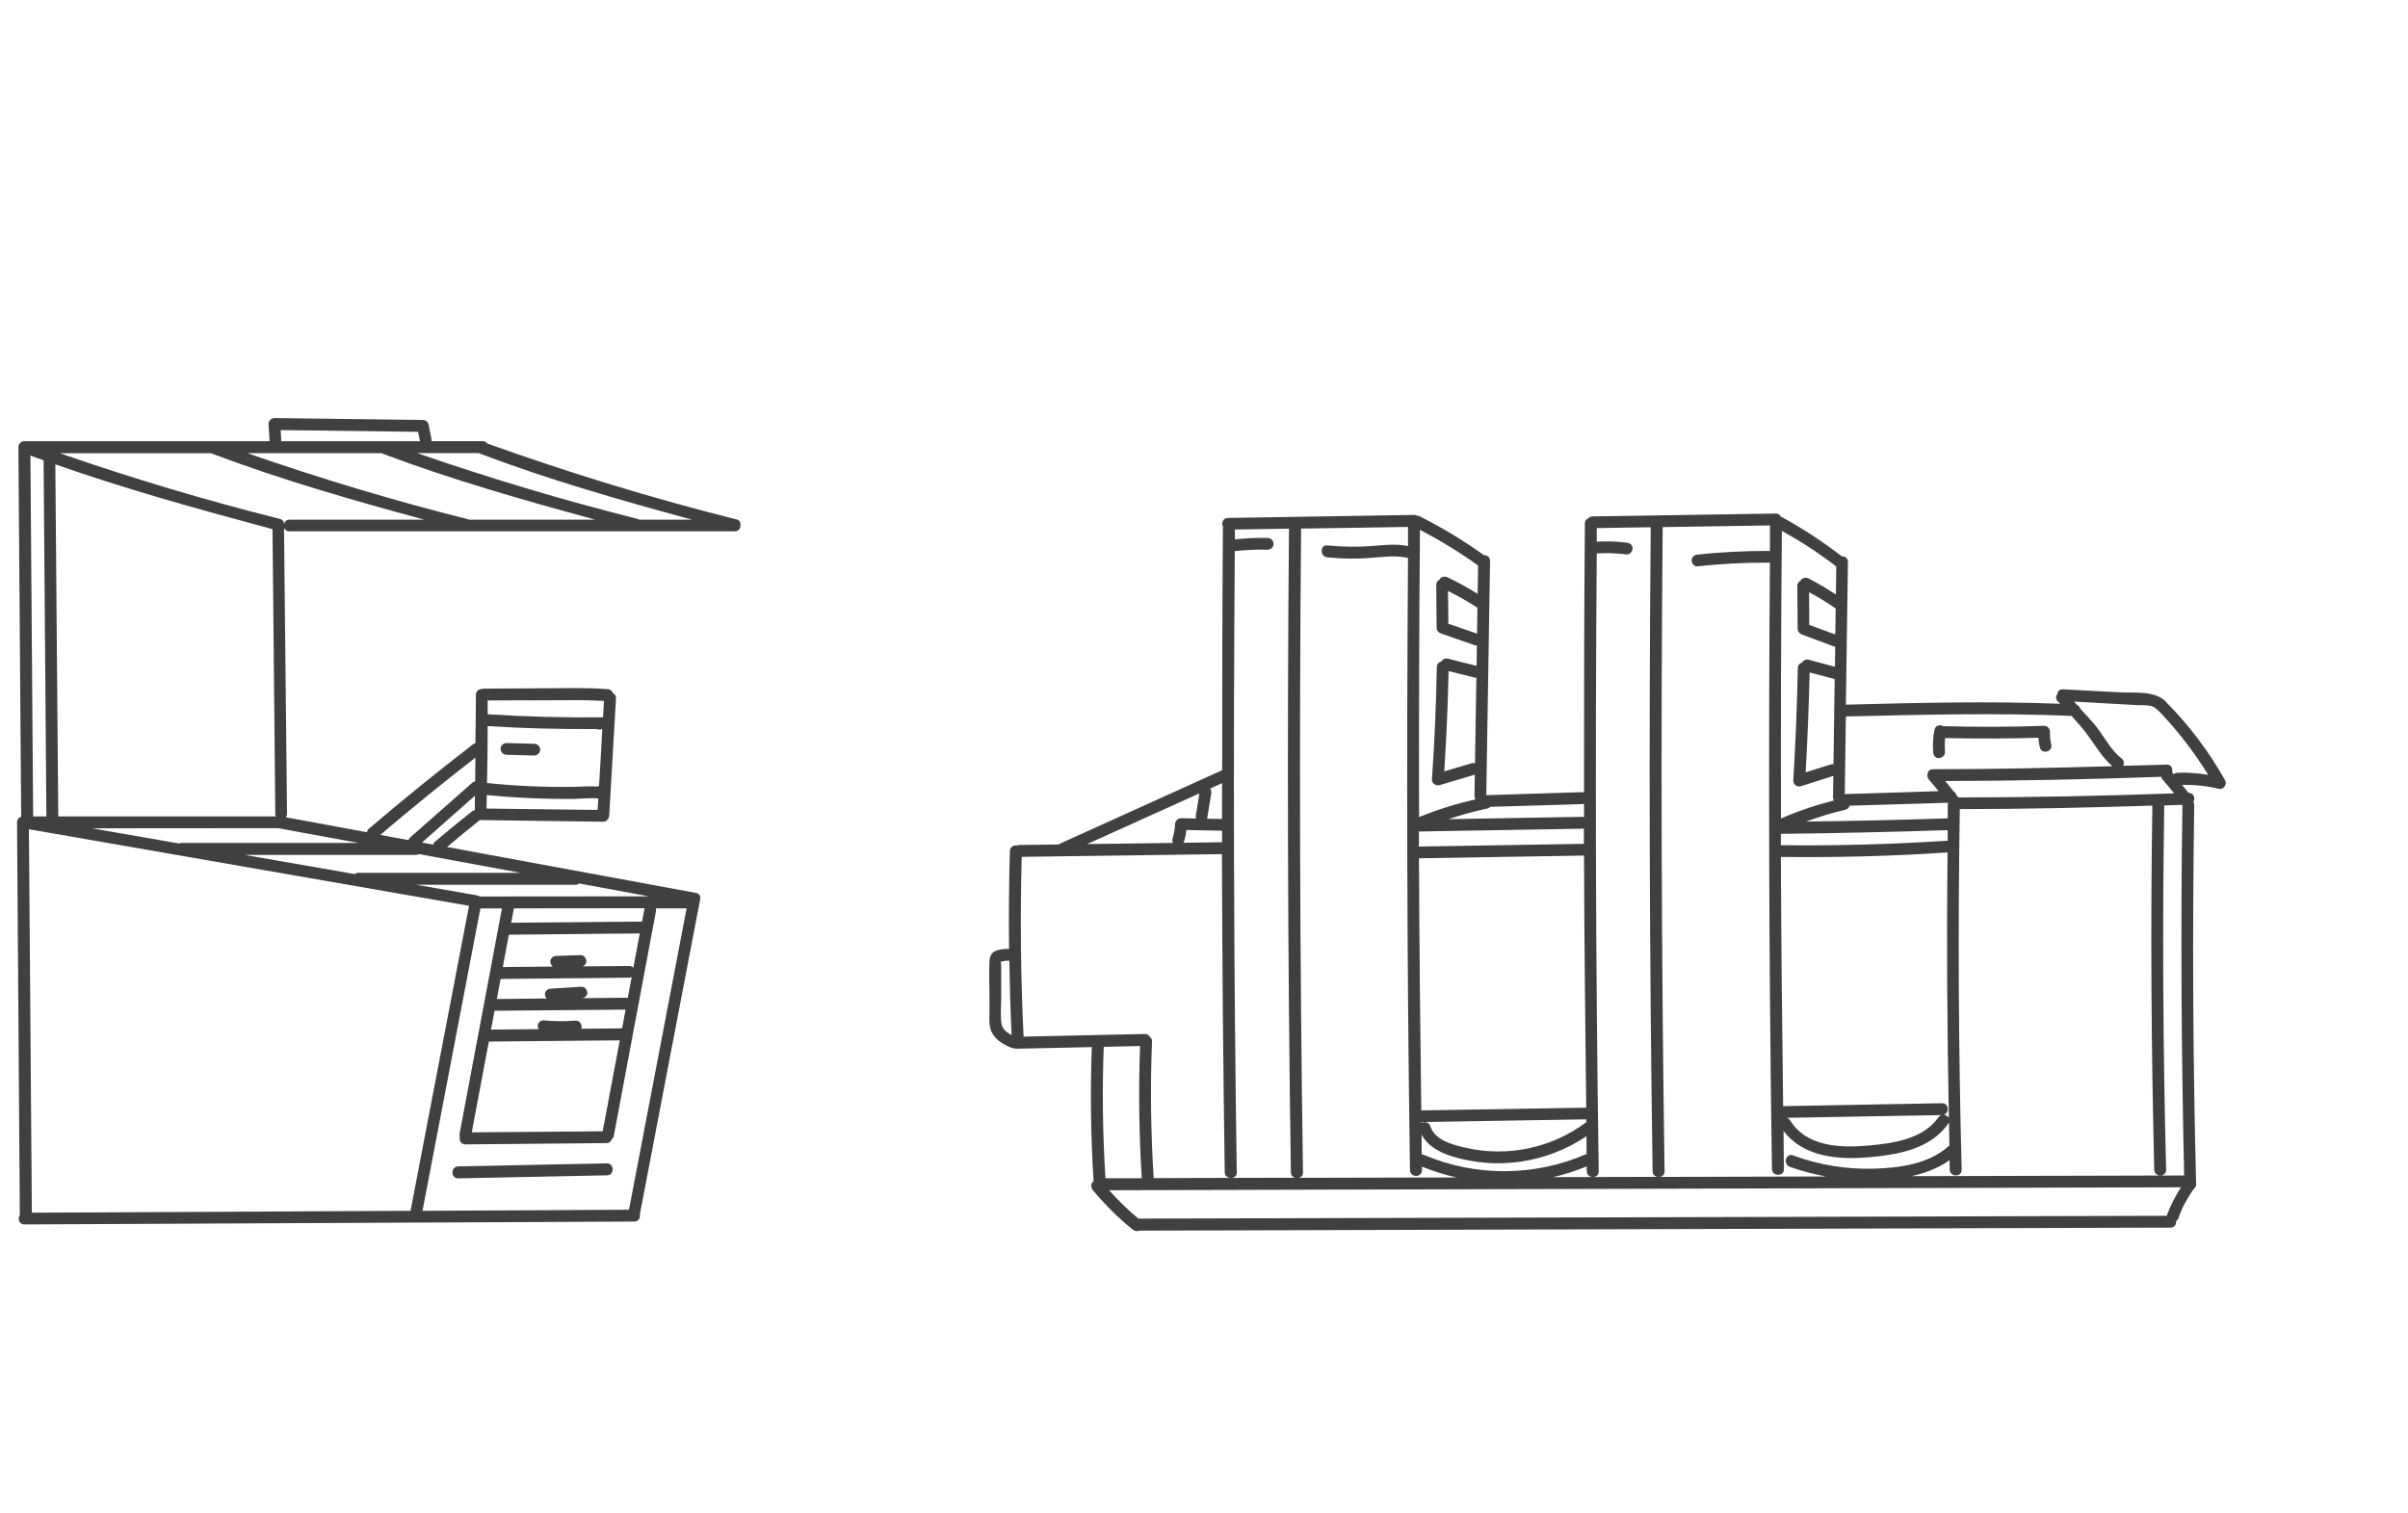
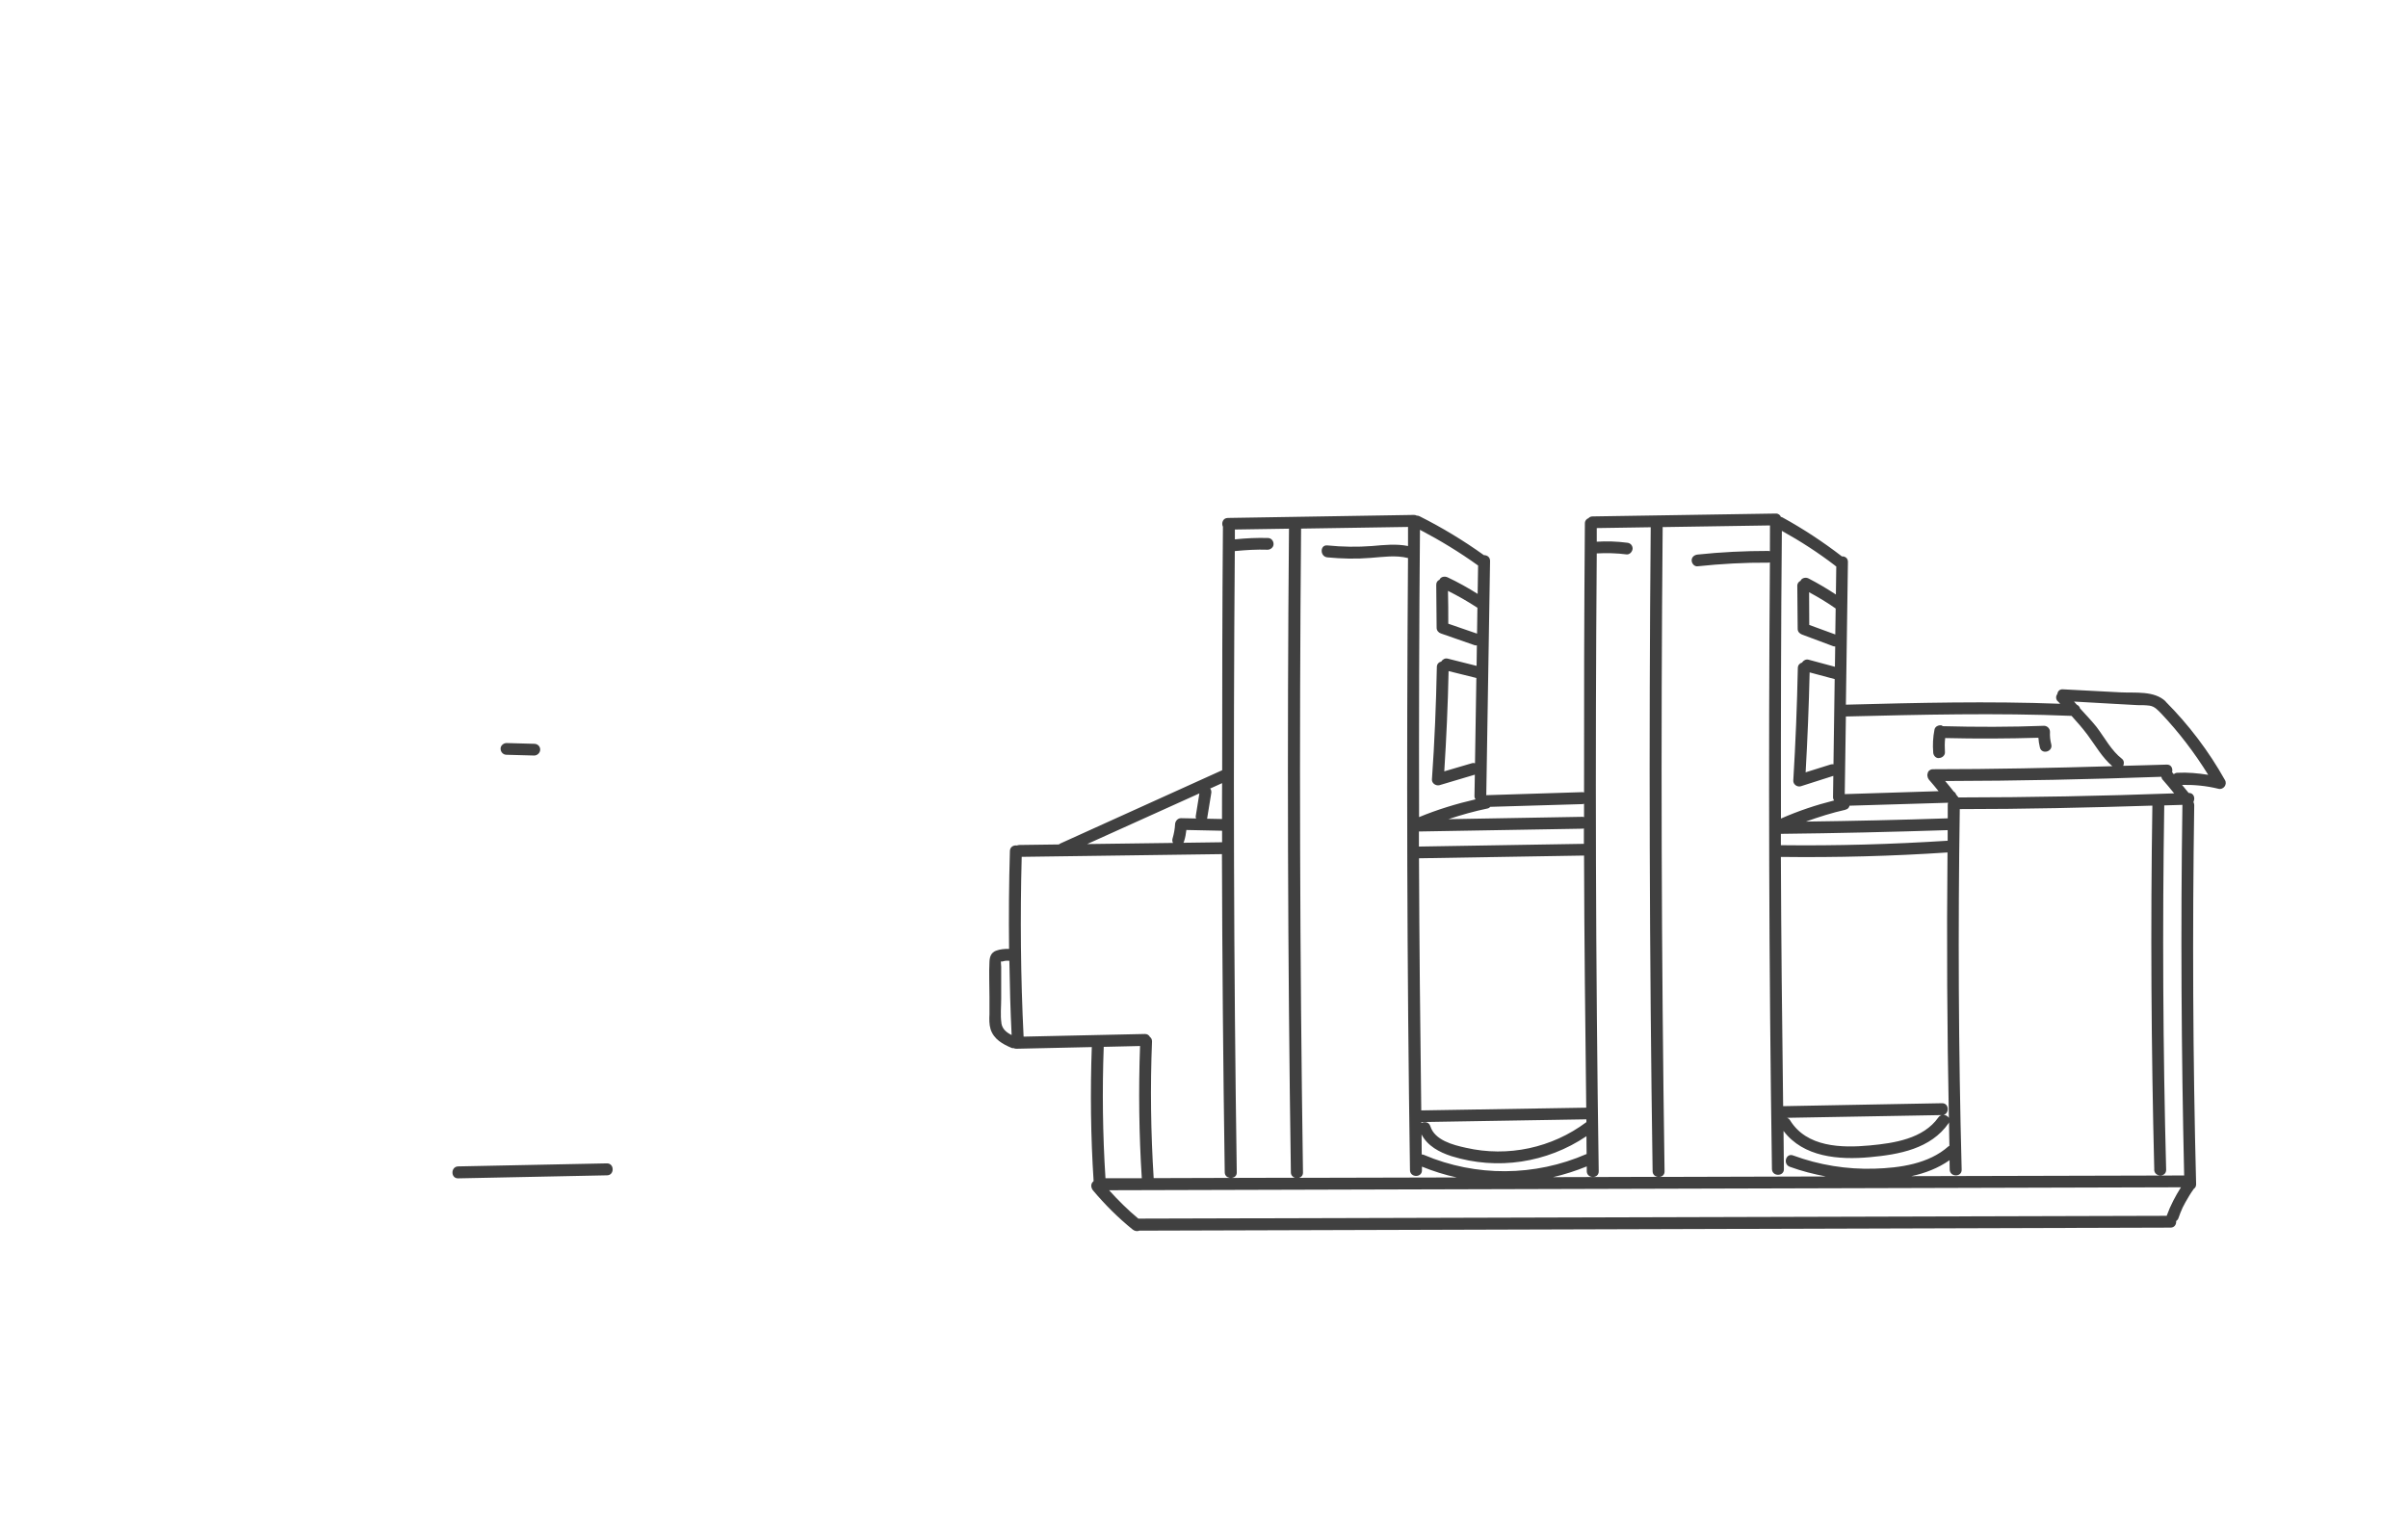
<svg xmlns="http://www.w3.org/2000/svg" id="Calque_1" data-name="Calque 1" viewBox="0 0 318.2 200">
  <defs>
    <style>
      .cls-1 {
        fill: none;
      }

      .cls-1, .cls-2 {
        stroke-width: 0px;
      }

      .cls-2 {
        fill: #404040;
      }
    </style>
  </defs>
  <g>
    <path class="cls-2" d="M256.21,100.18c.4,0,.82-.33.8-.75-.04-.65-.04-1.27.03-1.89,4.11.1,8.22.08,12.32-.04.03.43.09.85.2,1.29.25.98,1.75.55,1.5-.42-.14-.54-.2-1.09-.17-1.65,0-.43-.34-.79-.78-.8-4.44.17-8.93.17-13.4.05-.05-.03-.07-.09-.13-.1-.38-.08-.87.12-.95.55h0c-.2,1-.25,2-.17,3,0,.4.33.8.75.77Z" />
    <path class="cls-2" d="M286.18,92.7c-1.52-1.45-4-1.1-5.98-1.2l-7.6-.4c-.44-.03-.68.26-.73.59-.2.28-.26.67.05,1.01v-.03c.11.11.21.23.32.34-9.46-.36-18.88-.13-28.32.12l.27-18.86c.01-.52-.4-.76-.8-.74-2.49-1.92-5.12-3.65-7.87-5.16-.07-.03-.13-.04-.19-.06-.1-.25-.33-.45-.68-.44l-24.2.38c-.24,0-.42.09-.54.23-.27.1-.48.33-.48.69-.1,11.86-.12,23.71-.11,35.56-.07-.02-.14-.04-.22-.04l-12.7.4.5-30.97c0-.51-.41-.76-.81-.75-2.7-1.94-5.55-3.66-8.52-5.15-.13-.06-.25-.08-.36-.08-.1-.05-.22-.09-.36-.09l-24.6.4c-.67,0-.88.7-.65,1.16-.09,10.73-.1,21.46-.1,32.18l-21.38,9.68c-.08.03-.13.08-.18.13l-5.22.07c-.13,0-.24.03-.34.07-.43-.07-.92.17-.93.73-.13,4.31-.16,8.62-.11,12.93-.58-.01-1.19.04-1.74.25-.62.25-.82.77-.85,1.43-.08,1.55,0,3.15,0,4.7v2.25c-.03.67-.05,1.35.15,2,.43,1.32,1.6,1.97,2.8,2.47.08.03.17.03.25.02.1.05.21.08.35.08l9.97-.22c-.21,5.89-.14,11.8.24,17.69-.02.03-.03.06-.05.09-.01,0-.03.01-.04.02-.33.33-.25.8,0,1.13,1.58,1.88,3.32,3.62,5.25,5.18.25.2.58.28.87.15l136.28-.4c.54,0,.78-.45.74-.86.12-.1.23-.2.29-.36.09-.24.18-.49.27-.73.18-.48.4-.93.65-1.37.35-.63.71-1.23,1.12-1.8.18-.12.31-.32.31-.6-.43-16.7-.5-33.42-.25-50.12,0-.14-.04-.25-.09-.36,0-.03,0-.06,0-.1.24-.47.03-1.17-.65-1.15,0,0,0,0,0,0-.28-.36-.58-.71-.87-1.06,1.62-.03,3.21.12,4.8.51.65.18,1.22-.55.87-1.15-2.13-3.8-4.77-7.29-7.85-10.38ZM273.75,94.62c.74.81,1.46,1.64,2.11,2.51,1.05,1.41,1.93,2.99,3.27,4.13-7.9.23-15.81.4-23.71.4,0,0,0,0,0,0,0,0,0,0,0,0-.23,0-.39.09-.52.21,0,0-.03,0-.03.01,0,0,0,.01,0,.02-.1.12-.15.26-.17.42-.02.09-.02.16,0,.25.02.15.07.3.17.42,0,0,0,.01,0,.02h0c.45.5.87,1.03,1.3,1.55l-12.4.39.15-10.26c9.94-.24,19.89-.49,29.83-.08ZM284.66,154.6c.05,1,1.6,1,1.58,0-.42-16.04-.5-32.09-.25-48.16.8-.03,1.6-.04,2.4-.07h0c-.24,16.32-.14,32.66.23,48.98l-36.04.09c1.8-.39,3.53-1.05,5.04-2.11.01.42,0,.84.02,1.26.05,1,1.6,1,1.58,0-.42-15.88-.49-31.75-.25-47.66,8.48,0,16.97-.19,25.45-.46-.25,16.04-.15,32.07.25,48.11ZM152.45,155.71c-.38-6.02-.46-12.06-.22-18.08,0-.27-.11-.47-.28-.59-.11-.22-.32-.39-.65-.39l-16.04.35c-.39-7.9-.46-15.83-.25-23.76l26.46-.36c.04,14.02.16,28.04.37,42.06.01.45.33.68.68.73l-10.09.03ZM156.46,111.2h0c.17-.5.25-1,.31-1.51l4.72.1c0,.51,0,1.01,0,1.52l-5.12.07c.03-.06.08-.11.1-.18ZM163.43,154.95c-.41-27.38-.47-54.76-.26-82.12,1.45-.14,2.89-.23,4.34-.18.4,0,.8-.35.78-.75,0-.45-.33-.8-.75-.8-1.49-.04-2.92.03-4.36.18,0-.43,0-.86,0-1.3l7.15-.11c-.25,28.36-.17,56.72.25,85.07,0,.39.25.62.54.71l-8.33.02c.34-.05.65-.28.64-.73ZM171.91,69.86l14.15-.22c0,.84,0,1.68,0,2.52-1.56-.31-3.15-.14-4.74,0-1.98.15-3.95.12-5.92-.08-1-.1-1,1.48,0,1.58,1.9.18,3.8.23,5.7.07,1.65-.12,3.33-.39,4.96.02-.2,26.97-.14,53.94.26,80.91.03,1,1.6,1,1.58,0,0-.16,0-.32,0-.48,1.5.61,3.03,1.09,4.59,1.43l-20.81.05c.28-.09.51-.32.5-.71-.42-28.37-.5-56.73-.25-85.1ZM209.32,113.07c.03,11.11.16,22.21.29,33.32l-21.8.36c-.14-11.11-.26-22.21-.3-33.32l21.8-.36ZM187.83,148.29l21.8-.36c0,.12,0,.25,0,.37-4.55,3.41-10.37,4.66-15.92,3.39-1.7-.37-4.13-1-4.7-2.85-.18-.57-.78-.65-1.18-.42,0-.05,0-.09,0-.14ZM187.84,149.91c.78,1.53,2.35,2.37,3.97,2.89,6.06,1.89,12.6.88,17.83-2.64.01.78,0,1.57.02,2.35-6.85,2.99-14.62,3.04-21.5.12-.1-.04-.2-.06-.29-.06-.01-.88-.01-1.77-.02-2.65ZM209.31,111.52l-21.81.36c0-.66,0-1.33,0-1.99l21.6-.37c.08,0,.14-.02.2-.04,0,.68,0,1.37,0,2.05ZM209.68,154.15c0,.22,0,.43,0,.65.03,1,1.6,1,1.58,0-.41-27.23-.47-54.43-.26-81.66,1.31-.07,2.63-.04,3.94.13.43.05.8-.4.8-.8-.03-.45-.35-.73-.78-.75-1.31-.17-2.64-.21-3.96-.13,0-.6,0-1.2,0-1.8l7.13-.11c-.25,28.36-.17,56.74.25,85.12.01.45.34.69.7.73l-13.85.04c1.51-.35,3-.83,4.45-1.42ZM219.71,69.66l14.18-.22c-.01,1.14,0,2.27-.01,3.41-.07-.02-.13-.04-.21-.04-3.12,0-6.25.15-9.35.48-.43.05-.78.33-.78.77,0,.4.35.83.78.78h0c3.1-.33,6.25-.5,9.35-.48.08,0,.14-.02.21-.04-.2,26.74-.13,53.48.27,80.19.03,1,1.6,1,1.58,0-.03-1.68-.02-3.37-.05-5.05,2.62,3.48,7.32,3.85,11.42,3.47,3.83-.35,8.05-1.1,10.4-4.5.03-.04.03-.08.05-.12.02,1.04.02,2.08.05,3.12-.04.03-.09.04-.13.07-2.6,2.32-6.42,2.85-9.78,2.95-3.66.11-7.31-.48-10.75-1.75-.95-.35-1.38,1.15-.43,1.5,1.55.57,3.15.97,4.77,1.28l-21.98.06c.35-.04.67-.28.66-.73-.42-28.39-.5-56.78-.25-85.14ZM239.12,88.86l3.32.89-.16,11.26c-.11-.02-.23-.02-.36.02l-3.32,1.04c.25-4.38.43-8.79.53-13.21ZM239.08,82.59l-.02-4.32c1.2.65,2.4,1.36,3.51,2.15l-.05,3.43-3.44-1.26ZM243.88,107c.32-.07.47-.28.52-.52l13.02-.39v.02c-.01.08-.04.15-.04.25v.03c0,.59,0,1.17,0,1.76-6.23.21-12.49.35-18.74.43,1.72-.62,3.46-1.17,5.25-1.57ZM257.36,111.11c-7.32.47-14.69.68-22.03.59,0-.5,0-1,0-1.5,7.33-.08,14.68-.25,22.04-.49,0,.47,0,.93,0,1.4ZM256.63,145.8l-21,.39c-.14-10.98-.26-21.96-.3-32.94,7.34.09,14.68-.1,22.02-.59-.12,11.69-.05,23.39.18,35.08-.14-.23-.41-.39-.7-.4.79-.2.74-1.54-.19-1.54ZM256.55,147.38c-.15.05-.3.14-.41.3-2,2.83-5.85,3.4-9.05,3.7-3.75.35-8.35.25-10.55-3.33-.1-.17-.24-.26-.39-.32l20.4-.36ZM242.51,74.78s.09.05.14.08l-.05,3.71c-1.17-.77-2.37-1.48-3.61-2.12-.35-.18-.85-.1-1.05.27,0,.01,0,.03,0,.04-.25.1-.45.33-.44.68l.05,5.67c0,.38.25.62.57.75l4.15,1.55c.08.03.16.03.24.02l-.04,2.69-3.5-.94c-.33-.08-.67.1-.85.39-.29.08-.54.32-.55.71-.1,4.97-.3,9.93-.6,14.88-.03.5.52.9,1,.75l4.29-1.37-.04,2.82c0,.18.06.32.14.43-2.39.6-4.73,1.38-7.02,2.39-.02-12.67,0-25.35.12-38.02,2.46,1.36,4.82,2.89,7.05,4.6ZM209.32,106.23c0,.59,0,1.18,0,1.76-.07-.02-.13-.04-.21-.04l-17.72.31c1.7-.56,3.42-1.05,5.17-1.41.17-.03.28-.12.37-.22l12.18-.36c.08,0,.15-.03.21-.05ZM191.42,88.69l3.67.91-.18,11.27c-.12-.03-.26-.05-.42,0l-3.64,1.07c.28-4.4.48-8.81.57-13.25ZM191.38,82.42c0-1.45,0-2.89-.04-4.33,1.32.66,2.6,1.39,3.84,2.2.02.01.03.01.05.02l-.05,3.43-3.8-1.31ZM195.32,74.76l-.06,3.73c-1.28-.81-2.61-1.55-3.95-2.18-.38-.18-.87-.12-1.08.27,0,.01,0,.03,0,.04-.26.1-.45.33-.44.68l.05,5.67c0,.35.25.65.57.75l4.45,1.55c.1.03.2.03.3.02l-.04,2.71-3.83-.96c-.33-.08-.66.1-.84.39-.31.08-.57.31-.58.71-.1,4.97-.3,9.93-.65,14.88-.03.5.52.87,1,.75l4.67-1.39-.05,2.84c0,.18.06.31.14.42-2.54.59-5.05,1.35-7.46,2.35-.02-12.66,0-25.31.12-37.97,2.67,1.4,5.25,2.97,7.68,4.72,0,0,.01,0,.01,0ZM161.49,108.24l-1.98-.04.54-3.32c.05-.2.02-.42-.08-.6-.01-.03-.05-.03-.07-.06l1.59-.72c0,1.58-.02,3.16-.01,4.74ZM158.49,104.86l-.48,2.99c-.03.11.02.21.04.32l-1.99-.04c-.43,0-.75.38-.78.77-.03.65-.15,1.28-.33,1.9-.07.24-.04.44.06.6l-11.35.15,14.82-6.69ZM132.33,135.18c-.15-1.02-.03-2.12-.03-3.17v-4.25c0-.2-.08-.68,0-.83-.15.3.4.05.55.05.18-.03.36-.01.53,0,.05,3.27.14,6.55.3,9.81-.68-.34-1.25-.79-1.36-1.61ZM150.65,138.24c-.21,5.82-.14,11.65.23,17.47h-4.8c-.37-5.77-.44-11.58-.23-17.36l4.8-.11ZM286.33,160.6s0,.05,0,.08l-135.91.37c-1.38-1.15-2.66-2.41-3.86-3.75l141.64-.39c-.74,1.17-1.39,2.4-1.86,3.7ZM258.79,105.38c-.09-.13-.21-.25-.3-.37-.05-.17-.16-.31-.32-.4-.36-.47-.75-.93-1.13-1.39,9.52-.02,19.05-.22,28.57-.56.04.12.05.26.15.36h0c.53.59,1.03,1.21,1.54,1.83-9.5.35-19,.53-28.5.54ZM287.02,102.07c.14-.47-.09-1.05-.71-1.02-1.91.07-3.83.1-5.74.16.13-.28.12-.67-.13-.89-1.45-1.12-2.3-2.8-3.4-4.25-.68-.85-1.44-1.63-2.17-2.44-.06-.22-.21-.4-.44-.5-.12-.13-.24-.28-.36-.41l5.12.29,3.28.18c.52,0,1.05,0,1.58.07.68.1,1.08.58,1.55,1.05,2.34,2.48,4.41,5.2,6.2,8.09-1.35-.21-2.71-.34-4.08-.27-.2,0-.35.09-.47.19-.08-.09-.15-.19-.23-.28Z" />
    <path class="cls-2" d="M80.21,153.75l-19.67.4c-1,.03-1,1.6,0,1.58l19.67-.4c1,0,1-1.58,0-1.58Z" />
-     <path class="cls-2" d="M97.33,68.65c-11.14-2.8-22.14-6.16-32.95-10.04-.12-.18-.32-.31-.6-.31h-6.78c.03-.1.03-.22,0-.35l-.38-1.88c-.08-.35-.43-.57-.75-.57l-19.6-.25c-.4,0-.8.37-.78.8l.13,2.2s.01.04.02.06H3.27c-.25-.02-.45.06-.59.22,0,0,0,0,0,0-.02.02-.04.05-.06.07-.11.12-.19.28-.19.49l.37,48.85c-.1.03-.18.07-.25.13-.03.02-.05.04-.08.06,0,0-.01.02-.02.03-.12.12-.2.29-.2.51l.37,51.91c-.31.45-.12,1.24.6,1.24l80.6-.38c.58,0,.81-.53.72-.98,0-.03.02-.04.03-.07l7.93-41.43s0-.04,0-.06c.11-.38-.03-.8-.52-.89l-32.91-6.07c1.44-1.22,2.89-2.41,4.37-3.59.02,0,.04.03.06.03l16.22.22c.43,0,.75-.38.78-.8l.9-15.52c.02-.34-.16-.56-.4-.67-.09-.28-.33-.51-.7-.53-2.72-.22-5.45-.12-8.18-.12l-8.18.05c-.1,0-.18.03-.26.05-.39,0-.79.24-.79.75v-.03c0,2.15-.05,4.29-.07,6.44-.1.02-.2.06-.3.14h0c-4.69,3.61-9.28,7.33-13.78,11.17-.16.14-.23.3-.24.46l-10.72-1.98c.09-.12.15-.26.15-.44l-.4-37.83c.1.27.33.48.7.48h58.88c.51,0,.76-.42.74-.82.03-.33-.12-.67-.54-.78ZM84.47,68.68c-.06-.04-.12-.08-.21-.1-9.84-2.47-19.55-5.38-29.14-8.7h8.16s.05.03.08.05c9.19,3.48,18.62,6.18,28.1,8.75h-6.99ZM61.99,68.68s-.03-.02-.05-.03c-9.88-2.48-19.64-5.42-29.26-8.76h17.7c9.25,3.49,18.75,6.2,28.29,8.79h-16.67ZM37.1,56.84l18.15.23.25,1.24h-5.08s-.04,0-.06,0h-13.19s.01-.03,0-.06h0l-.08-1.41ZM68.85,115.35h-21.49c-.19,0-.34.07-.46.17l-14.6-2.54h22.71c.15,0,.27-.04.37-.1l13.47,2.48ZM85.74,118.46l-22.36.02c-.09-.07-.2-.13-.34-.15l-8.04-1.4h21.07c.19,0,.34-.07.46-.17l9.22,1.7ZM79.64,149.51l-17.3.14,2.26-12,17.3-.16-2.26,12.02ZM65.37,133.58l17.3-.15-.47,2.48-5.39.05c.03-.09.05-.18.05-.28,0-.4-.35-.83-.78-.8-1.42.12-2.85.1-4.25-.03-.4-.05-.8.38-.78.75,0,.18.09.29.16.41l-6.33.06.47-2.49ZM82.95,131.91c-.08-.03-.16-.05-.26-.05l-5.77.06c.37-.06.69-.32.69-.71-.03-.43-.35-.83-.8-.8l-4.02.25c-.4,0-.8.33-.78.75,0,.2.09.4.22.55l-6.58.07.5-2.65,16.98-.17c.13,0,.24-.03.34-.07l-.52,2.78ZM83.7,127.9c-.12-.15-.31-.25-.57-.24l-6.12.05c.28-.12.49-.38.47-.68,0-.42-.35-.82-.78-.8l-3.2.1c-.4,0-.8.35-.78.77,0,.26.14.49.35.64l-6.63.06.8-4.27s0,0,0,0l17.3-.17-.85,4.54ZM84.84,121.82s-.07-.02-.11-.02l-17.18.15.36-1.9,17.27-.02-.34,1.79ZM4.38,107.9l-.36-47.69c.58.22,1.17.41,1.75.62,0,.02-.01.03-.01.05l.37,47.02h-1.75ZM3.82,109.59l58.16,10.12-7.72,40.26s0,.03,0,.05l-50.05.25-.39-50.68ZM24.03,111.4c-.13,0-.24.03-.34.08l-11.54-2.01,24.61-.02,10.61,1.95h-23.33ZM36.01,69.93l.37,37.67c0,.11.03.21.06.3H7.7l-.39-46.53c9.42,3.31,19.05,5.97,28.7,8.56ZM83.1,159.88l-27.27.14,7.65-39.96h2.85s-5.6,29.78-5.6,29.78c-.03.16-.01.29.03.42-.1.45.14.98.72.98l18.65-.17c.39,0,.62-.24.71-.52.13-.09.23-.22.27-.43l5.57-29.7c.03-.14.02-.26-.01-.37h4.06s-7.62,39.85-7.62,39.85ZM57.38,111.33c-.08.07-.09.19-.12.3l-1.5-.28,7-6.19c-.01.64,0,1.28-.02,1.92-.12.04-.25.06-.36.14-1.68,1.33-3.35,2.7-5,4.1ZM64.33,105.05s.06.03.1.03c3.8.37,7.61.54,11.42.5,1.05-.02,2.15-.15,3.21-.06-.03.51-.05,1.01-.09,1.52l-14.68-.18c.02-.6.02-1.21.04-1.81ZM78.95,96.37c.15.07.32.09.53,0h.11c-.13,2.5-.28,5-.43,7.49-.07.01-.14.05-.21.09-1.01-.08-2.08.02-3.1.04-3.81.06-7.63-.11-11.42-.5-.03,0-.04,0-.07,0,.05-2.51.08-5.02.08-7.53,4.84.31,9.67.42,14.51.39ZM79.81,92.64c-.04.73-.09,1.45-.13,2.18-.01,0-.02-.01-.03-.02-5.07.05-10.14-.08-15.21-.4,0-.61,0-1.22,0-1.83l7.68-.02c2.58,0,5.12-.07,7.68.08ZM62.82,100.12c-.01,1.05-.02,2.1-.03,3.15-.14.02-.27.07-.4.19l-8.2,7.23c-.12.11-.18.22-.21.34l-3.73-.69c4.12-3.5,8.3-6.91,12.58-10.22ZM37.54,69.25s0,0,0-.01c0-.02-.01-.04-.01-.07-.01-.07-.02-.14-.05-.19-.08-.18-.24-.34-.49-.4-9.82-2.46-19.52-5.37-29.08-8.68h20s.03.02.06.03c9.19,3.48,18.62,6.18,28.1,8.75h-17.8c-.41,0-.64.26-.72.57Z" />
    <path class="cls-2" d="M66.93,99.75l3.67.1c.4,0,.8-.37.78-.8,0-.42-.35-.75-.78-.75l-3.67-.1c-.4,0-.8.35-.78.75,0,.45.35.8.78.8Z" />
  </g>
  <path class="cls-1" d="M-3544.22,38.23v-9.1h10.25M456.43,807.6v9.12h-10.27" />
</svg>